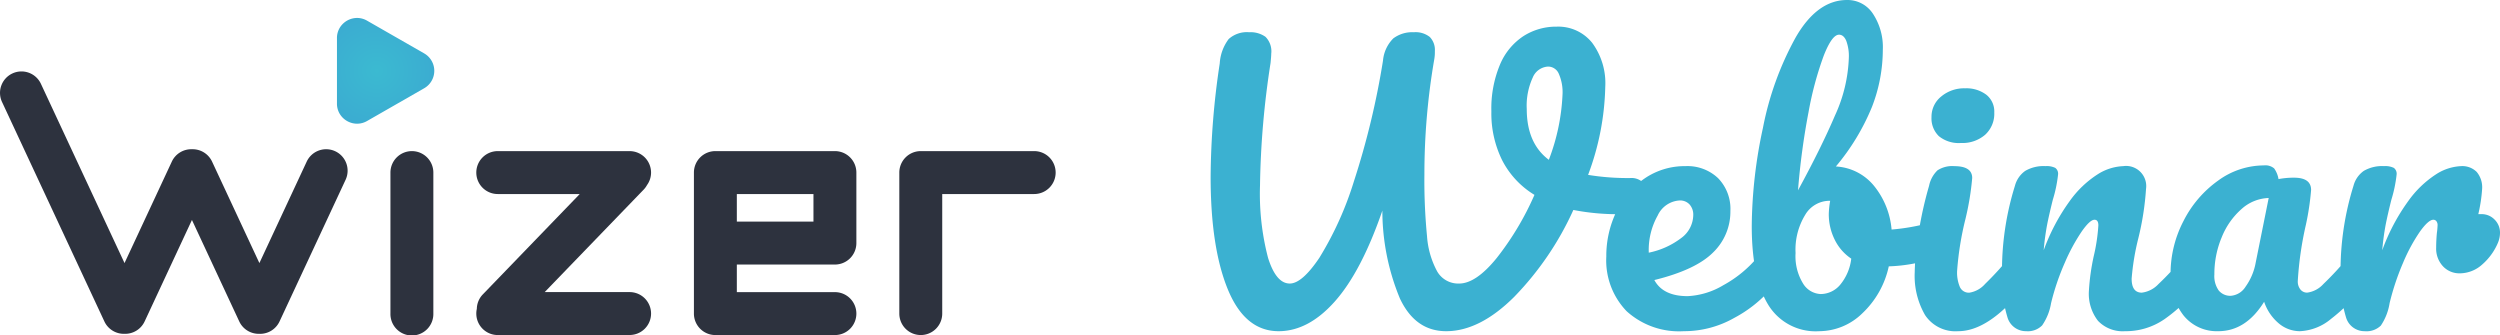
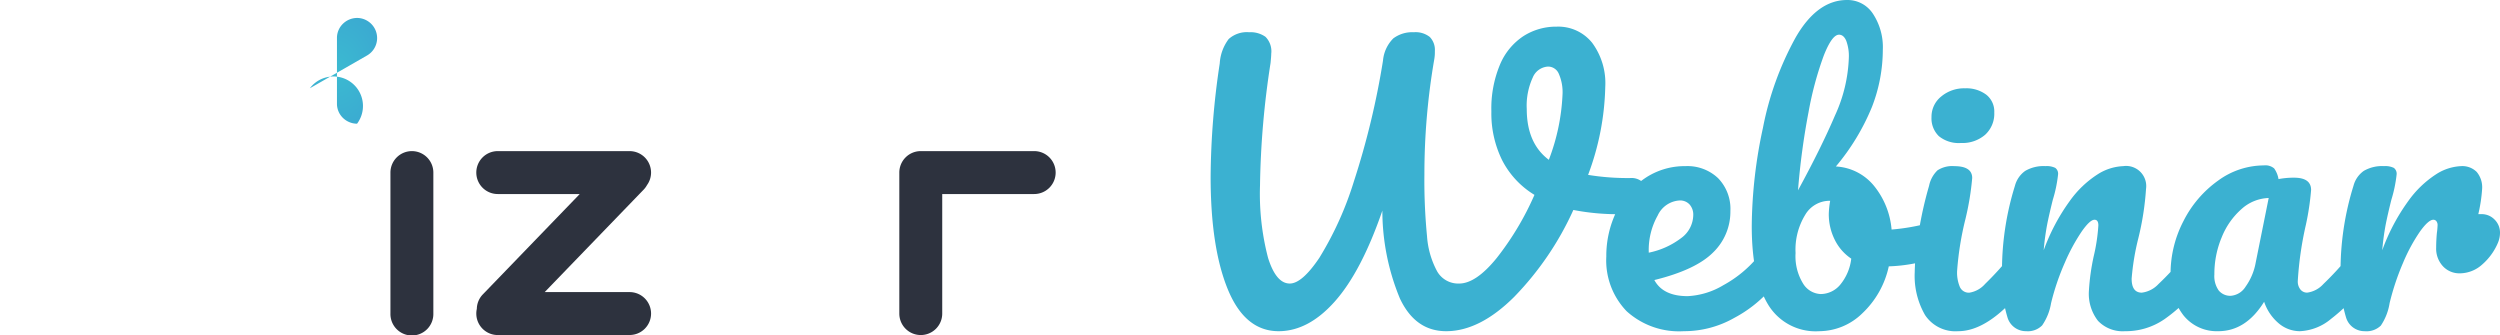
<svg xmlns="http://www.w3.org/2000/svg" width="299.6" height="40.153" viewBox="0 0 299.6 40.153">
  <defs>
    <radialGradient id="radial-gradient" cx="0.409" cy="0.5" r="1.21" gradientTransform="matrix(0.014, -1, 1.14, 0.016, -0.167, 0.901)" gradientUnits="objectBoundingBox">
      <stop offset="0" stop-color="#3bbad1" />
      <stop offset="1" stop-color="#3b9ad1" />
    </radialGradient>
  </defs>
  <g id="Wizer_Webinar_Logo" data-name="Wizer Webinar Logo" transform="translate(-808 -29.52)">
    <g id="Logo_text_Dark" data-name="Logo+text Dark" transform="translate(272 -489.896)">
      <g id="Logo_-_Dark" data-name="Logo - Dark" transform="translate(536 521.569)">
        <path id="Path_5244" data-name="Path 5244" d="M2.572,0A2.572,2.572,0,0,1,5.143,2.572v16.9a2.572,2.572,0,1,1-5.143,0V2.572A2.572,2.572,0,0,1,2.572,0Z" transform="translate(46.79 15.957)" fill="#2d323e" />
-         <path id="Path_5245" data-name="Path 5245" d="M-3420.618-1771.253a2.573,2.573,0,0,1-2.41-1.484l-5.67-12.159-5.669,12.159a2.573,2.573,0,0,1-2.412,1.484,2.573,2.573,0,0,1-2.413-1.484l-12.265-26.3a2.571,2.571,0,0,1,1.244-3.418,2.571,2.571,0,0,1,3.417,1.244l10.018,21.481,5.668-12.158a2.573,2.573,0,0,1,2.413-1.484,2.572,2.572,0,0,1,2.413,1.484l5.67,12.158,5.669-12.158a2.571,2.571,0,0,1,3.417-1.244,2.572,2.572,0,0,1,1.245,3.418l-7.917,16.98a2.575,2.575,0,0,1-2.334,1.485Z" transform="translate(3451.7 1809.104)" fill="#2d323e" />
        <path id="Path_5243" data-name="Path 5243" d="M-3448.7-1779.772a2.571,2.571,0,0,1-2.571-2.571,2.547,2.547,0,0,1,.063-.572,2.554,2.554,0,0,1,.722-1.732l11.611-12.024h-9.825a2.571,2.571,0,0,1-2.571-2.572,2.571,2.571,0,0,1,2.571-2.571h15.8a2.571,2.571,0,0,1,2.572,2.571,2.557,2.557,0,0,1-.487,1.5,2.557,2.557,0,0,1-.4.544l-11.86,12.279h10.176a2.572,2.572,0,0,1,2.572,2.572,2.571,2.571,0,0,1-2.572,2.571Z" transform="translate(3508.351 1817.771)" fill="#2d323e" />
-         <path id="Path_5242" data-name="Path 5242" d="M-3451.43-1781.958a2.571,2.571,0,0,1-2.571-2.572v-16.9a2.571,2.571,0,0,1,2.571-2.572h14.327a2.571,2.571,0,0,1,2.571,2.572v8.45a2.571,2.571,0,0,1-2.571,2.572h-11.755v3.306h11.755a2.571,2.571,0,0,1,2.571,2.572,2.571,2.571,0,0,1-2.571,2.572Zm11.755-13.593v-3.306h-9.183v3.306Z" transform="translate(3537.16 1819.958)" fill="#2d323e" />
        <path id="Path_5241" data-name="Path 5241" d="M-3454-1784.53v-16.9a2.571,2.571,0,0,1,2.571-2.572h13.592a2.571,2.571,0,0,1,2.572,2.572,2.572,2.572,0,0,1-2.572,2.572h-11.02v14.327a2.573,2.573,0,0,1-2.573,2.572A2.571,2.571,0,0,1-3454-1784.53Z" transform="translate(3561.774 1819.958)" fill="#2d323e" />
-         <path id="Path_6278" data-name="Path 6278" d="M5343.048,11275.6h0a2.445,2.445,0,0,1-1.676-.679,2.368,2.368,0,0,1-.733-1.73v-7.854a2.37,2.37,0,0,1,.733-1.73,2.445,2.445,0,0,1,1.677-.681,2.372,2.372,0,0,1,1.193.323l6.851,3.926a2.408,2.408,0,0,1,0,4.177l-6.851,3.927A2.392,2.392,0,0,1,5343.048,11275.6Z" transform="translate(-5300.258 -11262.928)" fill="url(#radial-gradient)" />
+         <path id="Path_6278" data-name="Path 6278" d="M5343.048,11275.6h0a2.445,2.445,0,0,1-1.676-.679,2.368,2.368,0,0,1-.733-1.73v-7.854a2.37,2.37,0,0,1,.733-1.73,2.445,2.445,0,0,1,1.677-.681,2.372,2.372,0,0,1,1.193.323a2.408,2.408,0,0,1,0,4.177l-6.851,3.927A2.392,2.392,0,0,1,5343.048,11275.6Z" transform="translate(-5300.258 -11262.928)" fill="url(#radial-gradient)" />
      </g>
    </g>
    <path id="Path_9166" data-name="Path 9166" d="M55.356-18.144a1.989,1.989,0,0,1,1.407.42,1.44,1.44,0,0,1,.441,1.092,3.067,3.067,0,0,1-.651,1.932,2.519,2.519,0,0,1-2.037.882,27.884,27.884,0,0,1-5.964-.5,36.426,36.426,0,0,1-7.077,10.4Q37.338.21,33.306.21q-3.7,0-5.544-3.927a27.523,27.523,0,0,1-2.1-10.521Q23.142-6.93,19.971-3.36T13.23.21Q9.2.21,7.14-4.809t-2.058-13.5A93.39,93.39,0,0,1,6.174-31.878,5.371,5.371,0,0,1,7.245-34.8,3.251,3.251,0,0,1,9.7-35.616a3.088,3.088,0,0,1,1.953.546,2.447,2.447,0,0,1,.693,2.016q0,.294-.084,1.134A103.744,103.744,0,0,0,11-17.262a30.342,30.342,0,0,0,.966,8.694q.966,3.066,2.6,3.066,1.47,0,3.549-3.087a39.9,39.9,0,0,0,4.137-9.156,95.265,95.265,0,0,0,3.486-14.469,4.29,4.29,0,0,1,1.239-2.667,3.781,3.781,0,0,1,2.457-.735,2.735,2.735,0,0,1,1.911.567,2.214,2.214,0,0,1,.609,1.7,5.094,5.094,0,0,1-.084,1.05A80.736,80.736,0,0,0,30.7-18.606a69.065,69.065,0,0,0,.315,7.434,10.313,10.313,0,0,0,1.218,4.221A2.909,2.909,0,0,0,34.86-5.5q2.016,0,4.494-3.045a34.674,34.674,0,0,0,4.536-7.581,10.426,10.426,0,0,1-3.864-4.137,12.673,12.673,0,0,1-1.3-5.859,13.645,13.645,0,0,1,1.029-5.607,7.6,7.6,0,0,1,2.814-3.423,7.249,7.249,0,0,1,3.969-1.134A5.211,5.211,0,0,1,50.8-34.356a8.14,8.14,0,0,1,1.575,5.292,31.808,31.808,0,0,1-2.058,10.542A29.367,29.367,0,0,0,55.356-18.144Zm-12.39-8.274q0,4.116,2.646,6.09A24.716,24.716,0,0,0,47.25-28.1a5.479,5.479,0,0,0-.462-2.583,1.4,1.4,0,0,0-1.26-.819,2.107,2.107,0,0,0-1.848,1.323A8.042,8.042,0,0,0,42.966-26.418Zm28.9,17.052a.97.97,0,0,1,.861.5,2.605,2.605,0,0,1,.315,1.386,3.862,3.862,0,0,1-.8,2.6,15.344,15.344,0,0,1-4.389,3.486A12.175,12.175,0,0,1,61.782.21a9.352,9.352,0,0,1-6.846-2.394A8.767,8.767,0,0,1,52.5-8.736a12.153,12.153,0,0,1,1.218-5.4A9.973,9.973,0,0,1,57.1-18.1a8.5,8.5,0,0,1,4.893-1.47A5.322,5.322,0,0,1,65.9-18.123a5.264,5.264,0,0,1,1.47,3.927,6.79,6.79,0,0,1-2.079,4.977q-2.079,2.079-7.035,3.3Q59.3-3.99,62.244-3.99a9.185,9.185,0,0,0,4.3-1.323,14.218,14.218,0,0,0,4.179-3.465A1.474,1.474,0,0,1,71.862-9.366Zm-10.584-6.09a3.078,3.078,0,0,0-2.625,1.806,8.418,8.418,0,0,0-1.071,4.368V-9.2a9.544,9.544,0,0,0,3.906-1.764,3.466,3.466,0,0,0,1.428-2.73,1.826,1.826,0,0,0-.441-1.281A1.541,1.541,0,0,0,61.278-15.456Zm30.7,2.562a.916.916,0,0,1,.84.546,2.9,2.9,0,0,1,.294,1.386,3.584,3.584,0,0,1-.294,1.617,1.55,1.55,0,0,1-.924.777A19.122,19.122,0,0,1,86.352-7.56a10.885,10.885,0,0,1-3.171,5.628A7.442,7.442,0,0,1,78.036.21a6.654,6.654,0,0,1-6.174-3.234Q69.93-6.258,69.93-12.39a57.269,57.269,0,0,1,1.344-11.781A36.821,36.821,0,0,1,75.2-35.007q2.583-4.473,6.153-4.473a3.637,3.637,0,0,1,3.108,1.659,7.28,7.28,0,0,1,1.176,4.305,19.025,19.025,0,0,1-1.3,6.846,26.863,26.863,0,0,1-4.326,7.14A6.327,6.327,0,0,1,84.588-17.2a9.579,9.579,0,0,1,2.1,5.229,25.456,25.456,0,0,0,4.7-.84A1.861,1.861,0,0,1,91.98-12.894ZM80.388-35.322q-.84,0-1.827,2.5a40.2,40.2,0,0,0-1.827,6.783,85.377,85.377,0,0,0-1.26,9.366q2.772-5.082,4.431-8.967a17.923,17.923,0,0,0,1.659-6.909,5.28,5.28,0,0,0-.315-2.058Q80.934-35.322,80.388-35.322ZM78.2-4.242a3.068,3.068,0,0,0,2.31-1.092,5.959,5.959,0,0,0,1.344-3.15,5.8,5.8,0,0,1-2-2.31,6.839,6.839,0,0,1-.693-3.024,10.284,10.284,0,0,1,.168-1.6h-.126a3.4,3.4,0,0,0-2.877,1.7A7.99,7.99,0,0,0,75.18-9.156a6.229,6.229,0,0,0,.9,3.654A2.589,2.589,0,0,0,78.2-4.242ZM95-22.344a3.767,3.767,0,0,1-2.646-.819,2.969,2.969,0,0,1-.882-2.289,3.1,3.1,0,0,1,1.155-2.457,4.274,4.274,0,0,1,2.877-.987,3.971,3.971,0,0,1,2.52.756A2.562,2.562,0,0,1,98.994-26,3.416,3.416,0,0,1,97.9-23.331,4.157,4.157,0,0,1,95-22.344ZM94.668.21A4.365,4.365,0,0,1,90.7-1.722,9.379,9.379,0,0,1,89.46-6.846a31.363,31.363,0,0,1,.483-4.851,45.3,45.3,0,0,1,1.239-5.523,3.559,3.559,0,0,1,1.008-1.848,3.23,3.23,0,0,1,2.016-.5q2.142,0,2.142,1.428a32.93,32.93,0,0,1-.8,4.872,36.323,36.323,0,0,0-1.008,6.258,4.43,4.43,0,0,0,.336,1.932,1.169,1.169,0,0,0,1.134.672A3.162,3.162,0,0,0,97.9-5.46a37.591,37.591,0,0,0,3.024-3.318,1.474,1.474,0,0,1,1.134-.588.97.97,0,0,1,.861.5,2.605,2.605,0,0,1,.315,1.386,3.862,3.862,0,0,1-.8,2.6Q98.28.21,94.668.21Zm8.148,0a2.3,2.3,0,0,1-2.247-1.68,16.1,16.1,0,0,1-.651-5.376,34.2,34.2,0,0,1,1.554-10.374,3.16,3.16,0,0,1,1.239-1.785,4.37,4.37,0,0,1,2.415-.567,2.367,2.367,0,0,1,1.176.21.867.867,0,0,1,.336.8,16.011,16.011,0,0,1-.63,3.024q-.42,1.68-.672,2.94a30.129,30.129,0,0,0-.42,3.108,23.881,23.881,0,0,1,3.108-5.88,12.187,12.187,0,0,1,3.381-3.234,6.148,6.148,0,0,1,3.045-.966,2.413,2.413,0,0,1,2.73,2.73,33.755,33.755,0,0,1-.924,5.922,29.148,29.148,0,0,0-.8,4.83q0,1.68,1.218,1.68a3.281,3.281,0,0,0,1.995-1.029,33.709,33.709,0,0,0,3.087-3.339,1.474,1.474,0,0,1,1.134-.588.971.971,0,0,1,.861.5,2.605,2.605,0,0,1,.315,1.386,3.862,3.862,0,0,1-.8,2.6,18.588,18.588,0,0,1-3.885,3.654A8.147,8.147,0,0,1,114.66.21a4.083,4.083,0,0,1-3.234-1.239,5.27,5.27,0,0,1-1.092-3.591,26.221,26.221,0,0,1,.588-4.2,21.735,21.735,0,0,0,.546-3.654q0-.672-.462-.672-.546,0-1.533,1.407a22.554,22.554,0,0,0-2.016,3.717A28.913,28.913,0,0,0,105.8-3.15a6.55,6.55,0,0,1-1.071,2.667A2.416,2.416,0,0,1,102.816.21Zm23.016,0a5.108,5.108,0,0,1-4.158-1.89,7.554,7.554,0,0,1-1.554-4.956A13.654,13.654,0,0,1,121.674-13a13.265,13.265,0,0,1,4.137-4.83,9.33,9.33,0,0,1,5.481-1.827,1.635,1.635,0,0,1,1.239.357,3.017,3.017,0,0,1,.525,1.281,9.861,9.861,0,0,1,1.848-.168q2.058,0,2.058,1.47a31.512,31.512,0,0,1-.63,4.2,40.765,40.765,0,0,0-.966,6.72,1.524,1.524,0,0,0,.315,1.008,1.016,1.016,0,0,0,.819.378,3.191,3.191,0,0,0,1.932-1.029A35.928,35.928,0,0,0,141.5-8.778a1.474,1.474,0,0,1,1.134-.588.971.971,0,0,1,.861.5,2.605,2.605,0,0,1,.315,1.386,3.862,3.862,0,0,1-.8,2.6,21.157,21.157,0,0,1-3.654,3.612A6.229,6.229,0,0,1,135.618.21a3.922,3.922,0,0,1-2.541-.945,5.759,5.759,0,0,1-1.743-2.583Q129.15.21,125.832.21Zm1.512-4.242a2.3,2.3,0,0,0,1.764-1.092,7.081,7.081,0,0,0,1.218-2.9l1.554-7.728a5.088,5.088,0,0,0-3.255,1.323,8.913,8.913,0,0,0-2.373,3.381,11.38,11.38,0,0,0-.882,4.452,2.975,2.975,0,0,0,.525,1.932A1.784,1.784,0,0,0,127.344-4.032Zm30.03-9.786a2.145,2.145,0,0,1,1.575.651,2.2,2.2,0,0,1,.651,1.617,3.18,3.18,0,0,1-.252,1.176,7.106,7.106,0,0,1-1.89,2.6,4.024,4.024,0,0,1-2.688,1.05,2.681,2.681,0,0,1-2-.84,3.109,3.109,0,0,1-.819-2.268q0-.8.084-1.722a8.942,8.942,0,0,0,.084-.924.747.747,0,0,0-.147-.5.457.457,0,0,0-.357-.168q-.588,0-1.6,1.407a20.639,20.639,0,0,0-2.016,3.717A30.169,30.169,0,0,0,146.37-3.15a6.65,6.65,0,0,1-1.05,2.688,2.448,2.448,0,0,1-1.932.672,2.3,2.3,0,0,1-2.247-1.68,16.1,16.1,0,0,1-.651-5.376,34.2,34.2,0,0,1,1.554-10.374,3.16,3.16,0,0,1,1.239-1.785,4.37,4.37,0,0,1,2.415-.567,2.367,2.367,0,0,1,1.176.21.867.867,0,0,1,.336.8,16.011,16.011,0,0,1-.63,3.024q-.42,1.68-.672,2.94a30.129,30.129,0,0,0-.42,3.108,23.881,23.881,0,0,1,3.108-5.88,12.34,12.34,0,0,1,3.36-3.234,5.986,5.986,0,0,1,2.982-.966,2.44,2.44,0,0,1,1.869.693,2.871,2.871,0,0,1,.651,2.037A18.308,18.308,0,0,1,157-13.818Z" transform="translate(948 69)" fill="#3bb1d1" />
  </g>
</svg>